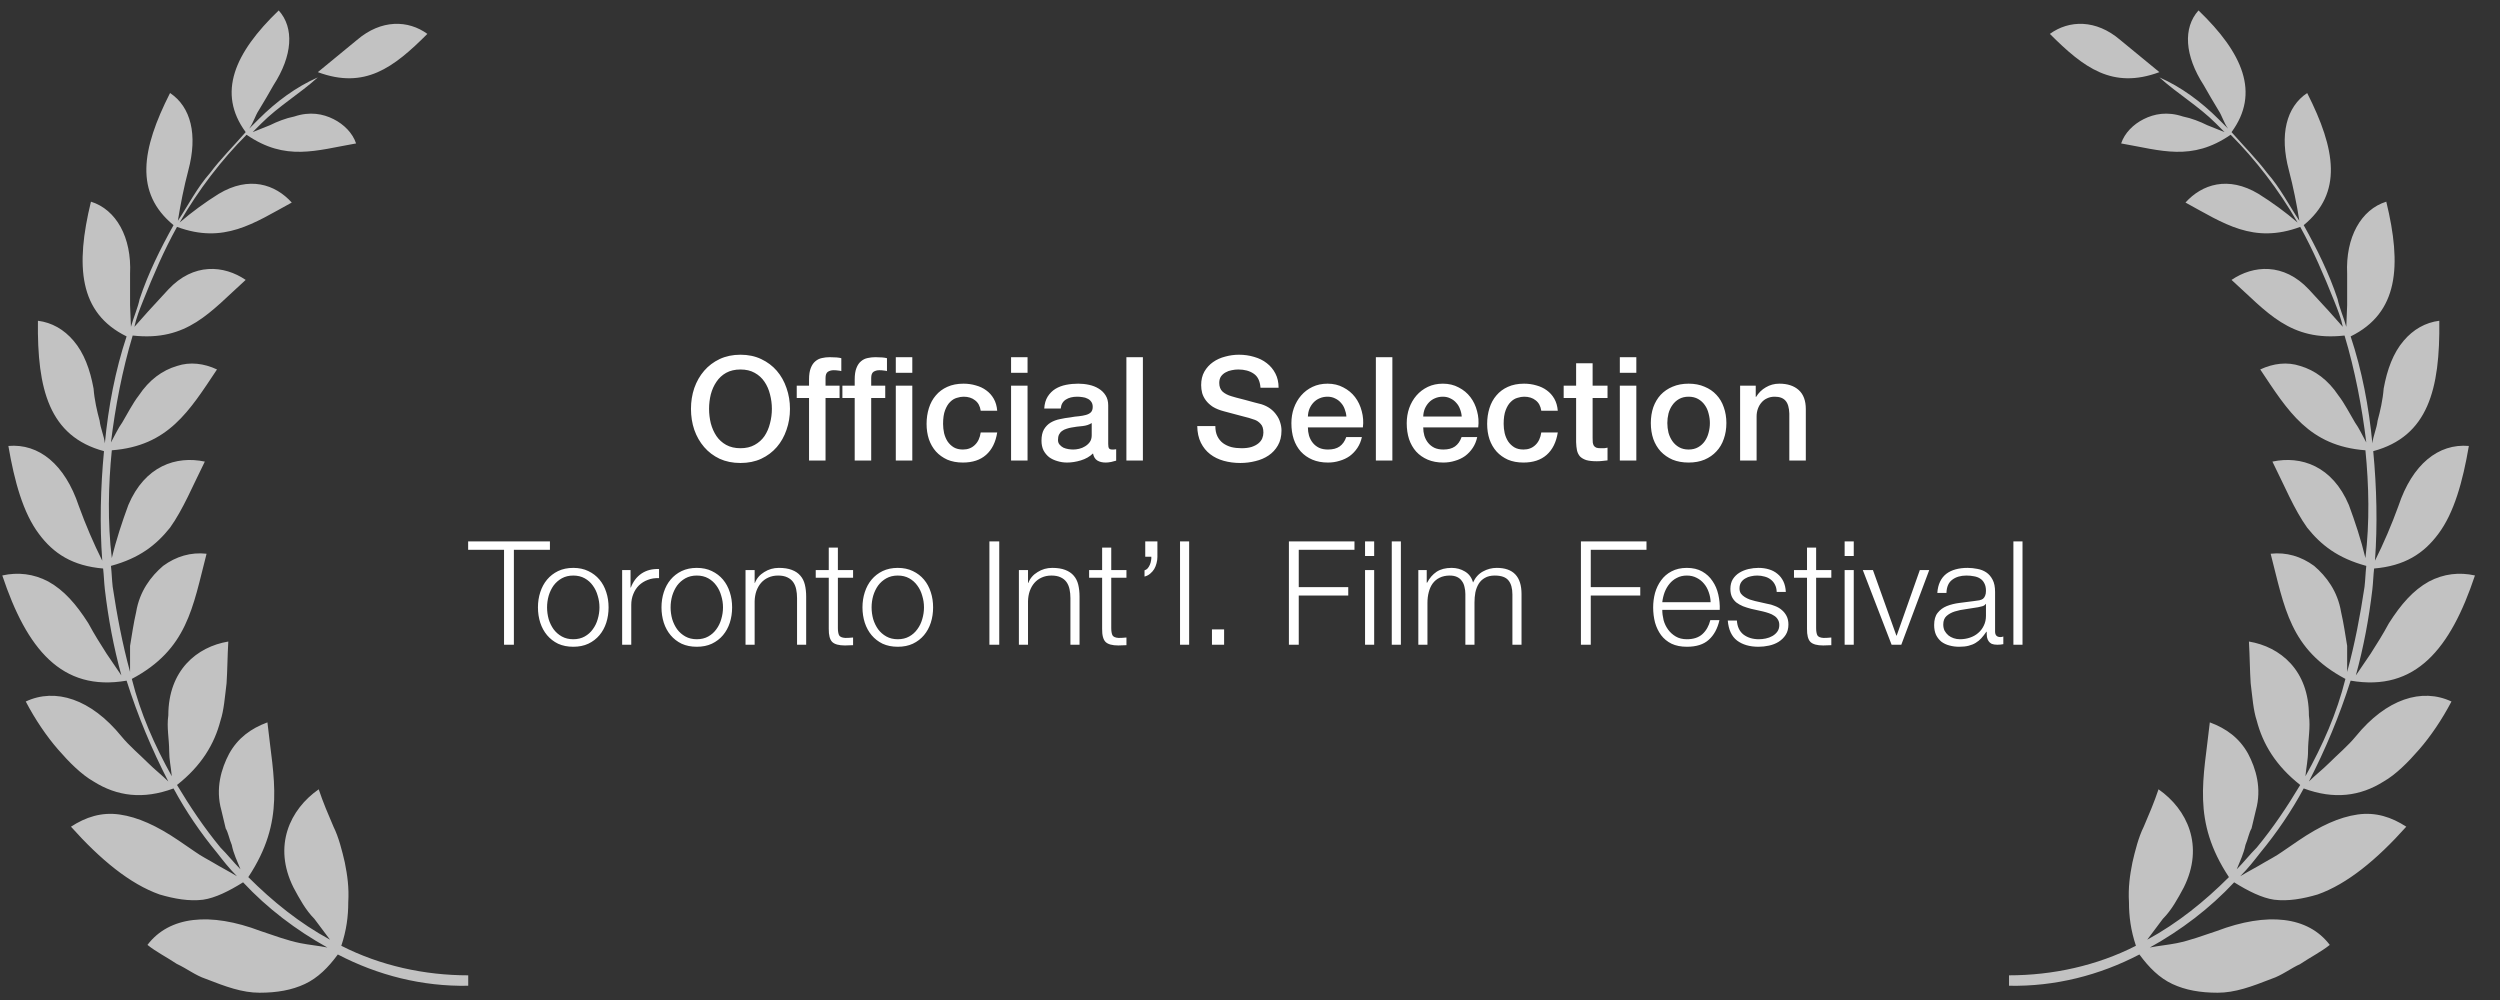
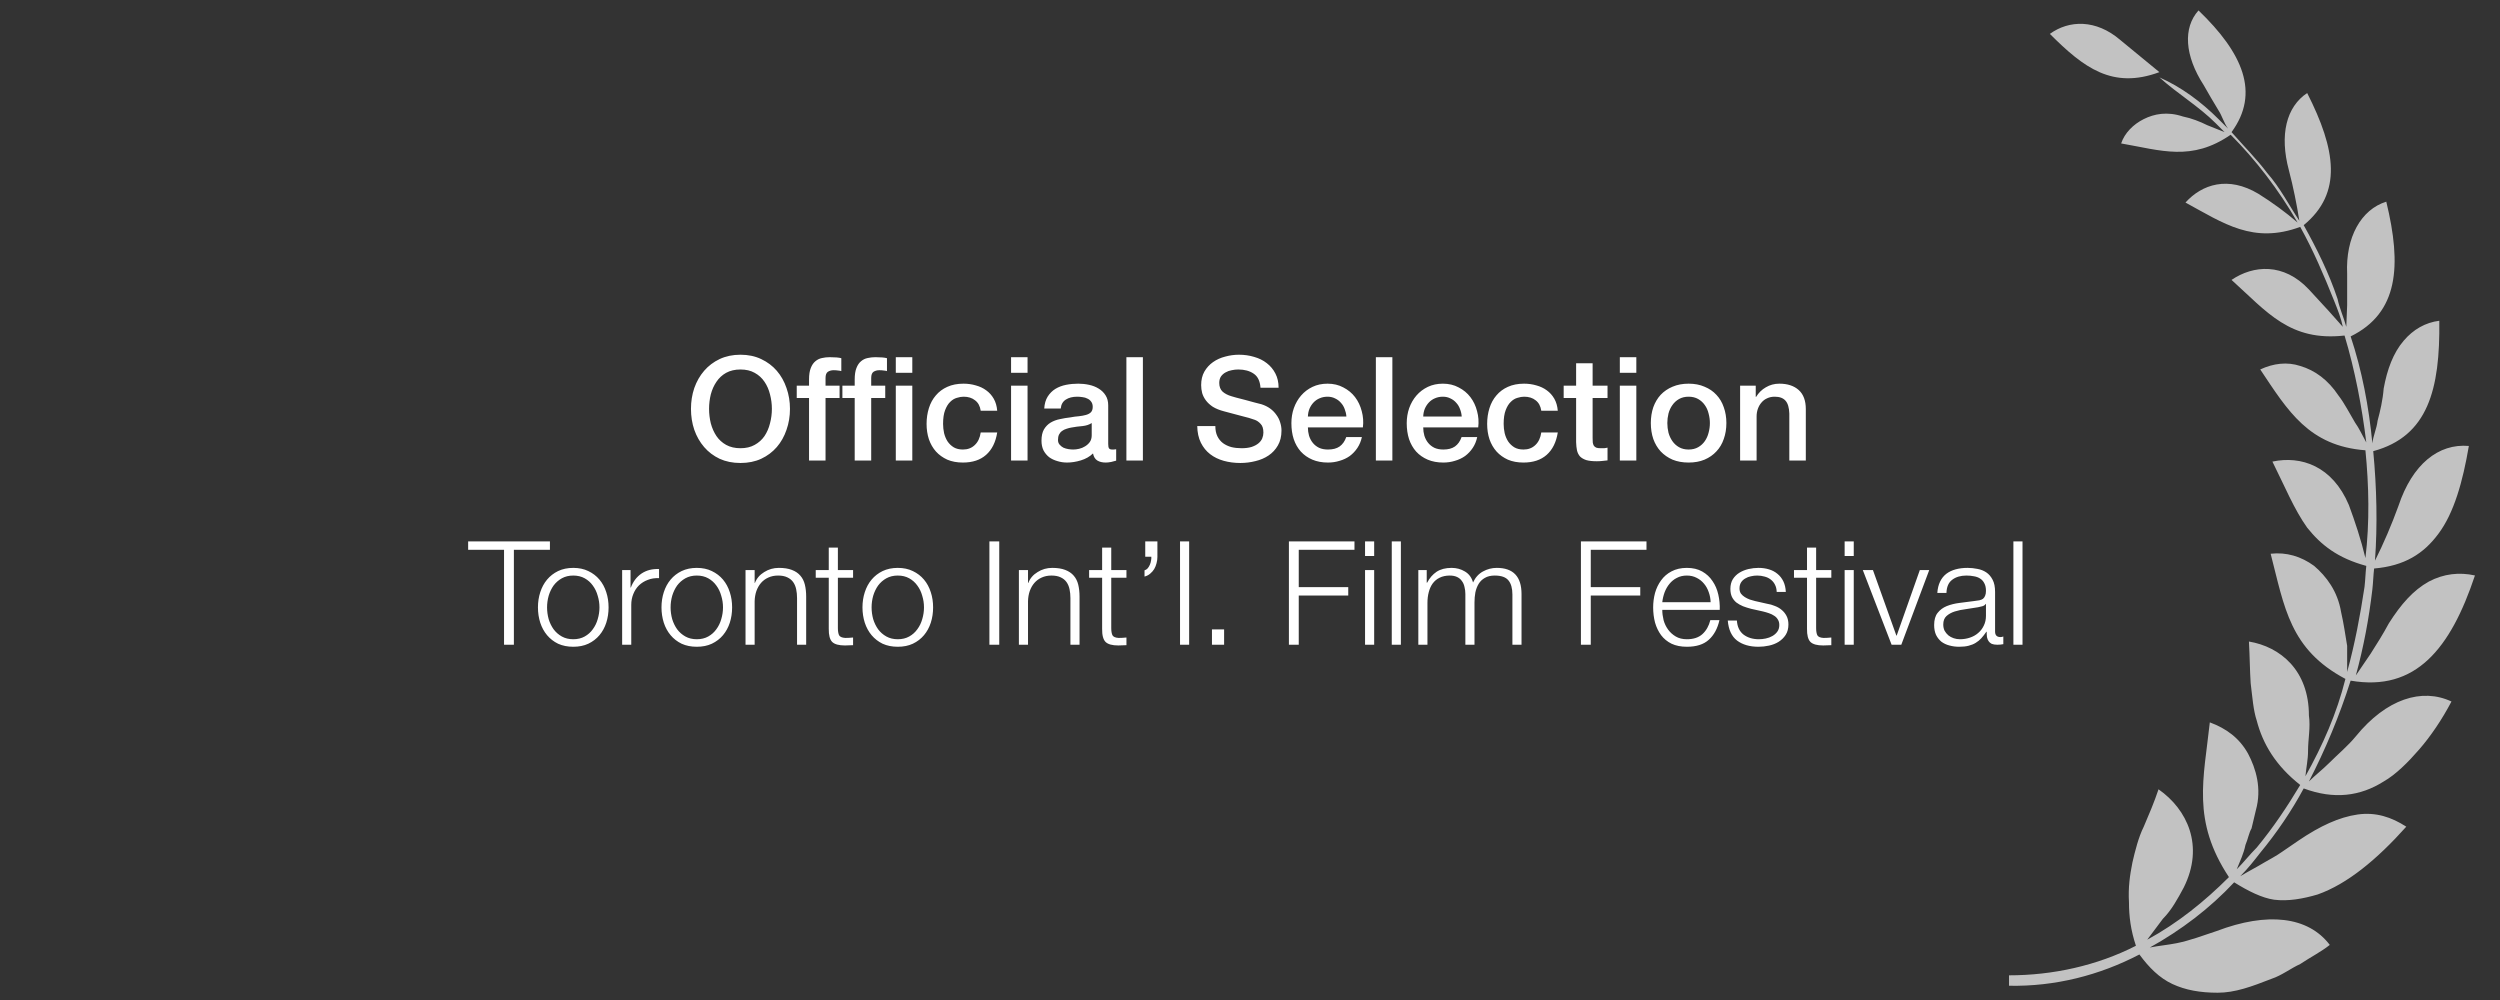
<svg xmlns="http://www.w3.org/2000/svg" width="190" height="76" viewBox="0 0 190 76" fill="none">
  <rect x="0" y="0" width="190" height="76" fill="#333333" stroke="none" />
  <g style="mix-blend-mode:difference">
    <path d="M56.276 28.081C55.858 28.081 55.495 28.165 55.187 28.334C54.886 28.503 54.64 28.73 54.45 29.016C54.259 29.295 54.116 29.614 54.021 29.973C53.933 30.332 53.889 30.699 53.889 31.073C53.889 31.447 53.933 31.814 54.021 32.173C54.116 32.532 54.259 32.855 54.45 33.141C54.64 33.42 54.886 33.643 55.187 33.812C55.495 33.981 55.858 34.065 56.276 34.065C56.694 34.065 57.053 33.981 57.354 33.812C57.662 33.643 57.911 33.42 58.102 33.141C58.292 32.855 58.432 32.532 58.52 32.173C58.615 31.814 58.663 31.447 58.663 31.073C58.663 30.699 58.615 30.332 58.52 29.973C58.432 29.614 58.292 29.295 58.102 29.016C57.911 28.73 57.662 28.503 57.354 28.334C57.053 28.165 56.694 28.081 56.276 28.081ZM56.276 26.959C56.862 26.959 57.387 27.069 57.849 27.289C58.318 27.509 58.714 27.806 59.037 28.18C59.359 28.554 59.605 28.99 59.774 29.489C59.95 29.988 60.038 30.516 60.038 31.073C60.038 31.638 59.95 32.169 59.774 32.668C59.605 33.167 59.359 33.603 59.037 33.977C58.714 34.351 58.318 34.648 57.849 34.868C57.387 35.081 56.862 35.187 56.276 35.187C55.689 35.187 55.161 35.081 54.692 34.868C54.23 34.648 53.837 34.351 53.515 33.977C53.192 33.603 52.943 33.167 52.767 32.668C52.598 32.169 52.514 31.638 52.514 31.073C52.514 30.516 52.598 29.988 52.767 29.489C52.943 28.99 53.192 28.554 53.515 28.18C53.837 27.806 54.23 27.509 54.692 27.289C55.161 27.069 55.689 26.959 56.276 26.959ZM60.552 29.313H61.487V28.84C61.487 28.481 61.531 28.191 61.619 27.971C61.707 27.744 61.825 27.571 61.971 27.454C62.118 27.329 62.283 27.249 62.466 27.212C62.657 27.168 62.855 27.146 63.06 27.146C63.464 27.146 63.757 27.172 63.94 27.223V28.202C63.859 28.18 63.772 28.165 63.676 28.158C63.588 28.143 63.482 28.136 63.357 28.136C63.188 28.136 63.042 28.176 62.917 28.257C62.8 28.338 62.741 28.495 62.741 28.73V29.313H63.808V30.248H62.741V35H61.487V30.248H60.552V29.313ZM68.081 27.146H69.335V28.334H68.081V27.146ZM64.022 29.313H64.957V28.84C64.957 28.481 65.001 28.191 65.089 27.971C65.177 27.744 65.294 27.571 65.441 27.454C65.588 27.329 65.752 27.249 65.936 27.212C66.126 27.168 66.325 27.146 66.53 27.146C66.933 27.146 67.227 27.172 67.41 27.223V28.202C67.329 28.18 67.241 28.165 67.146 28.158C67.058 28.143 66.951 28.136 66.827 28.136C66.658 28.136 66.511 28.176 66.387 28.257C66.269 28.338 66.211 28.495 66.211 28.73V29.313H67.278V30.248H66.211V35H64.957V30.248H64.022V29.313ZM68.081 29.313H69.335V35H68.081V29.313ZM74.534 31.216C74.483 30.864 74.34 30.6 74.105 30.424C73.878 30.241 73.588 30.149 73.236 30.149C73.075 30.149 72.903 30.178 72.719 30.237C72.536 30.288 72.367 30.391 72.213 30.545C72.059 30.692 71.931 30.901 71.828 31.172C71.725 31.436 71.674 31.784 71.674 32.217C71.674 32.452 71.7 32.686 71.751 32.921C71.81 33.156 71.898 33.365 72.015 33.548C72.14 33.731 72.297 33.882 72.488 33.999C72.679 34.109 72.91 34.164 73.181 34.164C73.548 34.164 73.849 34.05 74.083 33.823C74.325 33.596 74.475 33.277 74.534 32.866H75.788C75.671 33.607 75.388 34.175 74.941 34.571C74.501 34.96 73.915 35.154 73.181 35.154C72.734 35.154 72.338 35.081 71.993 34.934C71.656 34.78 71.37 34.575 71.135 34.318C70.9 34.054 70.721 33.742 70.596 33.383C70.479 33.024 70.42 32.635 70.42 32.217C70.42 31.792 70.479 31.392 70.596 31.018C70.713 30.644 70.889 30.321 71.124 30.05C71.359 29.771 71.648 29.555 71.993 29.401C72.345 29.24 72.756 29.159 73.225 29.159C73.555 29.159 73.867 29.203 74.16 29.291C74.461 29.372 74.725 29.496 74.952 29.665C75.187 29.834 75.377 30.046 75.524 30.303C75.671 30.56 75.759 30.864 75.788 31.216H74.534ZM76.841 27.146H78.094V28.334H76.841V27.146ZM76.841 29.313H78.094V35H76.841V29.313ZM84.224 33.735C84.224 33.889 84.242 33.999 84.279 34.065C84.323 34.131 84.403 34.164 84.521 34.164C84.557 34.164 84.601 34.164 84.653 34.164C84.704 34.164 84.763 34.157 84.829 34.142V35.011C84.785 35.026 84.726 35.04 84.653 35.055C84.587 35.077 84.517 35.095 84.444 35.11C84.37 35.125 84.297 35.136 84.224 35.143C84.15 35.15 84.088 35.154 84.037 35.154C83.78 35.154 83.567 35.103 83.399 35C83.23 34.897 83.12 34.718 83.069 34.461C82.819 34.703 82.511 34.879 82.145 34.989C81.785 35.099 81.437 35.154 81.1 35.154C80.843 35.154 80.597 35.117 80.363 35.044C80.128 34.978 79.919 34.879 79.736 34.747C79.56 34.608 79.417 34.435 79.307 34.23C79.204 34.017 79.153 33.772 79.153 33.493C79.153 33.141 79.215 32.855 79.34 32.635C79.472 32.415 79.64 32.243 79.846 32.118C80.058 31.993 80.293 31.905 80.55 31.854C80.814 31.795 81.078 31.751 81.342 31.722C81.569 31.678 81.785 31.649 81.991 31.634C82.196 31.612 82.376 31.579 82.53 31.535C82.691 31.491 82.816 31.425 82.904 31.337C82.999 31.242 83.047 31.102 83.047 30.919C83.047 30.758 83.006 30.626 82.926 30.523C82.852 30.42 82.757 30.343 82.64 30.292C82.53 30.233 82.405 30.197 82.266 30.182C82.126 30.16 81.994 30.149 81.87 30.149C81.518 30.149 81.228 30.222 81.001 30.369C80.773 30.516 80.645 30.743 80.616 31.051H79.362C79.384 30.684 79.472 30.38 79.626 30.138C79.78 29.896 79.974 29.702 80.209 29.555C80.451 29.408 80.722 29.306 81.023 29.247C81.323 29.188 81.631 29.159 81.947 29.159C82.225 29.159 82.5 29.188 82.772 29.247C83.043 29.306 83.285 29.401 83.498 29.533C83.718 29.665 83.894 29.837 84.026 30.05C84.158 30.255 84.224 30.508 84.224 30.809V33.735ZM82.97 32.151C82.779 32.276 82.544 32.353 82.266 32.382C81.987 32.404 81.708 32.441 81.43 32.492C81.298 32.514 81.169 32.547 81.045 32.591C80.92 32.628 80.81 32.683 80.715 32.756C80.619 32.822 80.542 32.914 80.484 33.031C80.432 33.141 80.407 33.277 80.407 33.438C80.407 33.577 80.447 33.695 80.528 33.79C80.608 33.885 80.704 33.962 80.814 34.021C80.931 34.072 81.056 34.109 81.188 34.131C81.327 34.153 81.452 34.164 81.562 34.164C81.701 34.164 81.851 34.146 82.013 34.109C82.174 34.072 82.324 34.01 82.464 33.922C82.61 33.834 82.731 33.724 82.827 33.592C82.922 33.453 82.97 33.284 82.97 33.086V32.151ZM85.606 27.146H86.86V35H85.606V27.146ZM92.366 32.382C92.366 32.683 92.417 32.939 92.52 33.152C92.623 33.365 92.766 33.541 92.949 33.68C93.132 33.812 93.341 33.911 93.576 33.977C93.818 34.036 94.078 34.065 94.357 34.065C94.658 34.065 94.914 34.032 95.127 33.966C95.34 33.893 95.512 33.801 95.644 33.691C95.776 33.581 95.871 33.456 95.93 33.317C95.989 33.17 96.018 33.024 96.018 32.877C96.018 32.576 95.948 32.356 95.809 32.217C95.677 32.07 95.53 31.968 95.369 31.909C95.09 31.806 94.764 31.711 94.39 31.623C94.023 31.528 93.569 31.407 93.026 31.26C92.689 31.172 92.406 31.058 92.179 30.919C91.959 30.772 91.783 30.611 91.651 30.435C91.519 30.259 91.424 30.072 91.365 29.874C91.314 29.676 91.288 29.474 91.288 29.269C91.288 28.873 91.369 28.532 91.53 28.246C91.699 27.953 91.919 27.711 92.19 27.52C92.461 27.329 92.769 27.19 93.114 27.102C93.459 27.007 93.807 26.959 94.159 26.959C94.57 26.959 94.955 27.014 95.314 27.124C95.681 27.227 96 27.384 96.271 27.597C96.55 27.81 96.77 28.074 96.931 28.389C97.092 28.697 97.173 29.056 97.173 29.467H95.798C95.761 28.961 95.589 28.605 95.281 28.4C94.973 28.187 94.581 28.081 94.104 28.081C93.943 28.081 93.778 28.099 93.609 28.136C93.44 28.165 93.286 28.22 93.147 28.301C93.008 28.374 92.89 28.477 92.795 28.609C92.707 28.741 92.663 28.906 92.663 29.104C92.663 29.383 92.747 29.603 92.916 29.764C93.092 29.918 93.319 30.035 93.598 30.116C93.627 30.123 93.741 30.156 93.939 30.215C94.144 30.266 94.372 30.325 94.621 30.391C94.87 30.457 95.112 30.523 95.347 30.589C95.589 30.648 95.761 30.692 95.864 30.721C96.121 30.802 96.344 30.912 96.535 31.051C96.726 31.19 96.883 31.352 97.008 31.535C97.14 31.711 97.235 31.902 97.294 32.107C97.36 32.312 97.393 32.518 97.393 32.723C97.393 33.163 97.301 33.541 97.118 33.856C96.942 34.164 96.707 34.417 96.414 34.615C96.121 34.813 95.787 34.956 95.413 35.044C95.039 35.139 94.658 35.187 94.269 35.187C93.822 35.187 93.4 35.132 93.004 35.022C92.608 34.912 92.263 34.743 91.97 34.516C91.677 34.289 91.442 33.999 91.266 33.647C91.09 33.288 90.998 32.866 90.991 32.382H92.366ZM102.326 31.656C102.311 31.458 102.267 31.267 102.194 31.084C102.128 30.901 102.032 30.743 101.908 30.611C101.79 30.472 101.644 30.362 101.468 30.281C101.299 30.193 101.108 30.149 100.896 30.149C100.676 30.149 100.474 30.189 100.291 30.27C100.115 30.343 99.961 30.45 99.829 30.589C99.704 30.721 99.601 30.879 99.521 31.062C99.447 31.245 99.407 31.443 99.4 31.656H102.326ZM99.4 32.481C99.4 32.701 99.429 32.914 99.488 33.119C99.554 33.324 99.649 33.504 99.774 33.658C99.898 33.812 100.056 33.937 100.247 34.032C100.437 34.12 100.665 34.164 100.929 34.164C101.295 34.164 101.589 34.087 101.809 33.933C102.036 33.772 102.205 33.533 102.315 33.218H103.503C103.437 33.526 103.323 33.801 103.162 34.043C103 34.285 102.806 34.49 102.579 34.659C102.351 34.82 102.095 34.941 101.809 35.022C101.53 35.11 101.237 35.154 100.929 35.154C100.481 35.154 100.085 35.081 99.741 34.934C99.396 34.787 99.103 34.582 98.861 34.318C98.626 34.054 98.446 33.739 98.322 33.372C98.204 33.005 98.146 32.602 98.146 32.162C98.146 31.759 98.208 31.377 98.333 31.018C98.465 30.651 98.648 30.332 98.883 30.061C99.125 29.782 99.414 29.562 99.752 29.401C100.089 29.24 100.47 29.159 100.896 29.159C101.343 29.159 101.743 29.254 102.095 29.445C102.454 29.628 102.751 29.874 102.986 30.182C103.22 30.49 103.389 30.846 103.492 31.249C103.602 31.645 103.631 32.056 103.58 32.481H99.4ZM104.566 27.146H105.82V35H104.566V27.146ZM111.091 31.656C111.077 31.458 111.033 31.267 110.959 31.084C110.893 30.901 110.798 30.743 110.673 30.611C110.556 30.472 110.409 30.362 110.233 30.281C110.065 30.193 109.874 30.149 109.661 30.149C109.441 30.149 109.24 30.189 109.056 30.27C108.88 30.343 108.726 30.45 108.594 30.589C108.47 30.721 108.367 30.879 108.286 31.062C108.213 31.245 108.173 31.443 108.165 31.656H111.091ZM108.165 32.481C108.165 32.701 108.195 32.914 108.253 33.119C108.319 33.324 108.415 33.504 108.539 33.658C108.664 33.812 108.822 33.937 109.012 34.032C109.203 34.12 109.43 34.164 109.694 34.164C110.061 34.164 110.354 34.087 110.574 33.933C110.802 33.772 110.97 33.533 111.08 33.218H112.268C112.202 33.526 112.089 33.801 111.927 34.043C111.766 34.285 111.572 34.49 111.344 34.659C111.117 34.82 110.86 34.941 110.574 35.022C110.296 35.11 110.002 35.154 109.694 35.154C109.247 35.154 108.851 35.081 108.506 34.934C108.162 34.787 107.868 34.582 107.626 34.318C107.392 34.054 107.212 33.739 107.087 33.372C106.97 33.005 106.911 32.602 106.911 32.162C106.911 31.759 106.974 31.377 107.098 31.018C107.23 30.651 107.414 30.332 107.648 30.061C107.89 29.782 108.18 29.562 108.517 29.401C108.855 29.24 109.236 29.159 109.661 29.159C110.109 29.159 110.508 29.254 110.86 29.445C111.22 29.628 111.517 29.874 111.751 30.182C111.986 30.49 112.155 30.846 112.257 31.249C112.367 31.645 112.397 32.056 112.345 32.481H108.165ZM117.138 31.216C117.086 30.864 116.943 30.6 116.709 30.424C116.481 30.241 116.192 30.149 115.84 30.149C115.678 30.149 115.506 30.178 115.323 30.237C115.139 30.288 114.971 30.391 114.817 30.545C114.663 30.692 114.534 30.901 114.432 31.172C114.329 31.436 114.278 31.784 114.278 32.217C114.278 32.452 114.303 32.686 114.355 32.921C114.413 33.156 114.501 33.365 114.619 33.548C114.743 33.731 114.901 33.882 115.092 33.999C115.282 34.109 115.513 34.164 115.785 34.164C116.151 34.164 116.452 34.05 116.687 33.823C116.929 33.596 117.079 33.277 117.138 32.866H118.392C118.274 33.607 117.992 34.175 117.545 34.571C117.105 34.96 116.518 35.154 115.785 35.154C115.337 35.154 114.941 35.081 114.597 34.934C114.259 34.78 113.973 34.575 113.739 34.318C113.504 34.054 113.324 33.742 113.2 33.383C113.082 33.024 113.024 32.635 113.024 32.217C113.024 31.792 113.082 31.392 113.2 31.018C113.317 30.644 113.493 30.321 113.728 30.05C113.962 29.771 114.252 29.555 114.597 29.401C114.949 29.24 115.359 29.159 115.829 29.159C116.159 29.159 116.47 29.203 116.764 29.291C117.064 29.372 117.328 29.496 117.556 29.665C117.79 29.834 117.981 30.046 118.128 30.303C118.274 30.56 118.362 30.864 118.392 31.216H117.138ZM118.839 29.313H119.785V27.608H121.039V29.313H122.172V30.248H121.039V33.284C121.039 33.416 121.043 33.53 121.05 33.625C121.065 33.72 121.09 33.801 121.127 33.867C121.171 33.933 121.233 33.984 121.314 34.021C121.395 34.05 121.505 34.065 121.644 34.065C121.732 34.065 121.82 34.065 121.908 34.065C121.996 34.058 122.084 34.043 122.172 34.021V34.989C122.033 35.004 121.897 35.018 121.765 35.033C121.633 35.048 121.497 35.055 121.358 35.055C121.028 35.055 120.76 35.026 120.555 34.967C120.357 34.901 120.199 34.809 120.082 34.692C119.972 34.567 119.895 34.413 119.851 34.23C119.814 34.047 119.792 33.838 119.785 33.603V30.248H118.839V29.313ZM123.107 27.146H124.361V28.334H123.107V27.146ZM123.107 29.313H124.361V35H123.107V29.313ZM128.334 35.154C127.88 35.154 127.473 35.081 127.113 34.934C126.761 34.78 126.461 34.571 126.211 34.307C125.969 34.043 125.782 33.728 125.65 33.361C125.526 32.994 125.463 32.591 125.463 32.151C125.463 31.718 125.526 31.319 125.65 30.952C125.782 30.585 125.969 30.27 126.211 30.006C126.461 29.742 126.761 29.537 127.113 29.39C127.473 29.236 127.88 29.159 128.334 29.159C128.789 29.159 129.192 29.236 129.544 29.39C129.904 29.537 130.204 29.742 130.446 30.006C130.696 30.27 130.883 30.585 131.007 30.952C131.139 31.319 131.205 31.718 131.205 32.151C131.205 32.591 131.139 32.994 131.007 33.361C130.883 33.728 130.696 34.043 130.446 34.307C130.204 34.571 129.904 34.78 129.544 34.934C129.192 35.081 128.789 35.154 128.334 35.154ZM128.334 34.164C128.613 34.164 128.855 34.105 129.06 33.988C129.266 33.871 129.434 33.717 129.566 33.526C129.698 33.335 129.794 33.123 129.852 32.888C129.918 32.646 129.951 32.4 129.951 32.151C129.951 31.909 129.918 31.667 129.852 31.425C129.794 31.183 129.698 30.97 129.566 30.787C129.434 30.596 129.266 30.442 129.06 30.325C128.855 30.208 128.613 30.149 128.334 30.149C128.056 30.149 127.814 30.208 127.608 30.325C127.403 30.442 127.234 30.596 127.102 30.787C126.97 30.97 126.871 31.183 126.805 31.425C126.747 31.667 126.717 31.909 126.717 32.151C126.717 32.4 126.747 32.646 126.805 32.888C126.871 33.123 126.97 33.335 127.102 33.526C127.234 33.717 127.403 33.871 127.608 33.988C127.814 34.105 128.056 34.164 128.334 34.164ZM132.248 29.313H133.436V30.149L133.458 30.171C133.649 29.856 133.898 29.61 134.206 29.434C134.514 29.251 134.855 29.159 135.229 29.159C135.852 29.159 136.344 29.32 136.703 29.643C137.062 29.966 137.242 30.45 137.242 31.095V35H135.988V31.425C135.973 30.978 135.878 30.655 135.702 30.457C135.526 30.252 135.251 30.149 134.877 30.149C134.664 30.149 134.474 30.189 134.305 30.27C134.136 30.343 133.993 30.45 133.876 30.589C133.759 30.721 133.667 30.879 133.601 31.062C133.535 31.245 133.502 31.44 133.502 31.645V35H132.248V29.313ZM35.579 41.146H41.794V41.784H39.055V49H38.307V41.784H35.579V41.146ZM43.568 43.742C43.238 43.742 42.949 43.812 42.699 43.951C42.45 44.09 42.241 44.274 42.072 44.501C41.911 44.728 41.786 44.989 41.698 45.282C41.618 45.568 41.577 45.861 41.577 46.162C41.577 46.463 41.618 46.76 41.698 47.053C41.786 47.339 41.911 47.596 42.072 47.823C42.241 48.05 42.45 48.234 42.699 48.373C42.949 48.512 43.238 48.582 43.568 48.582C43.898 48.582 44.188 48.512 44.437 48.373C44.687 48.234 44.892 48.05 45.053 47.823C45.222 47.596 45.347 47.339 45.427 47.053C45.515 46.76 45.559 46.463 45.559 46.162C45.559 45.861 45.515 45.568 45.427 45.282C45.347 44.989 45.222 44.728 45.053 44.501C44.892 44.274 44.687 44.09 44.437 43.951C44.188 43.812 43.898 43.742 43.568 43.742ZM43.568 43.159C44.001 43.159 44.382 43.24 44.712 43.401C45.05 43.562 45.332 43.779 45.559 44.05C45.787 44.321 45.959 44.64 46.076 45.007C46.194 45.366 46.252 45.751 46.252 46.162C46.252 46.573 46.194 46.961 46.076 47.328C45.959 47.687 45.787 48.003 45.559 48.274C45.332 48.545 45.05 48.762 44.712 48.923C44.382 49.077 44.001 49.154 43.568 49.154C43.136 49.154 42.751 49.077 42.413 48.923C42.083 48.762 41.805 48.545 41.577 48.274C41.35 48.003 41.178 47.687 41.06 47.328C40.943 46.961 40.884 46.573 40.884 46.162C40.884 45.751 40.943 45.366 41.06 45.007C41.178 44.64 41.35 44.321 41.577 44.05C41.805 43.779 42.083 43.562 42.413 43.401C42.751 43.24 43.136 43.159 43.568 43.159ZM47.283 43.324H47.921V44.655H47.943C48.119 44.193 48.39 43.837 48.757 43.588C49.131 43.339 49.574 43.225 50.088 43.247V43.94C49.772 43.925 49.486 43.969 49.23 44.072C48.973 44.167 48.749 44.307 48.559 44.49C48.375 44.673 48.232 44.893 48.13 45.15C48.027 45.399 47.976 45.674 47.976 45.975V49H47.283V43.324ZM52.957 43.742C52.627 43.742 52.337 43.812 52.088 43.951C51.839 44.09 51.63 44.274 51.461 44.501C51.3 44.728 51.175 44.989 51.087 45.282C51.006 45.568 50.966 45.861 50.966 46.162C50.966 46.463 51.006 46.76 51.087 47.053C51.175 47.339 51.3 47.596 51.461 47.823C51.63 48.05 51.839 48.234 52.088 48.373C52.337 48.512 52.627 48.582 52.957 48.582C53.287 48.582 53.577 48.512 53.826 48.373C54.075 48.234 54.281 48.05 54.442 47.823C54.611 47.596 54.735 47.339 54.816 47.053C54.904 46.76 54.948 46.463 54.948 46.162C54.948 45.861 54.904 45.568 54.816 45.282C54.735 44.989 54.611 44.728 54.442 44.501C54.281 44.274 54.075 44.09 53.826 43.951C53.577 43.812 53.287 43.742 52.957 43.742ZM52.957 43.159C53.39 43.159 53.771 43.24 54.101 43.401C54.438 43.562 54.721 43.779 54.948 44.05C55.175 44.321 55.348 44.64 55.465 45.007C55.582 45.366 55.641 45.751 55.641 46.162C55.641 46.573 55.582 46.961 55.465 47.328C55.348 47.687 55.175 48.003 54.948 48.274C54.721 48.545 54.438 48.762 54.101 48.923C53.771 49.077 53.39 49.154 52.957 49.154C52.524 49.154 52.139 49.077 51.802 48.923C51.472 48.762 51.193 48.545 50.966 48.274C50.739 48.003 50.566 47.687 50.449 47.328C50.332 46.961 50.273 46.573 50.273 46.162C50.273 45.751 50.332 45.366 50.449 45.007C50.566 44.64 50.739 44.321 50.966 44.05C51.193 43.779 51.472 43.562 51.802 43.401C52.139 43.24 52.524 43.159 52.957 43.159ZM56.66 43.324H57.353V44.303H57.375C57.507 43.958 57.742 43.683 58.079 43.478C58.417 43.265 58.787 43.159 59.19 43.159C59.586 43.159 59.916 43.21 60.18 43.313C60.452 43.416 60.668 43.562 60.829 43.753C60.991 43.936 61.104 44.164 61.17 44.435C61.236 44.706 61.269 45.011 61.269 45.348V49H60.576V45.458C60.576 45.216 60.554 44.992 60.51 44.787C60.466 44.574 60.389 44.391 60.279 44.237C60.169 44.083 60.019 43.962 59.828 43.874C59.645 43.786 59.414 43.742 59.135 43.742C58.857 43.742 58.607 43.793 58.387 43.896C58.175 43.991 57.991 44.127 57.837 44.303C57.691 44.472 57.573 44.677 57.485 44.919C57.405 45.154 57.361 45.41 57.353 45.689V49H56.66V43.324ZM63.679 43.324H64.834V43.907H63.679V47.735C63.679 47.962 63.709 48.142 63.767 48.274C63.833 48.399 63.991 48.468 64.24 48.483C64.438 48.483 64.636 48.472 64.834 48.45V49.033C64.732 49.033 64.629 49.037 64.526 49.044C64.424 49.051 64.321 49.055 64.218 49.055C63.756 49.055 63.434 48.967 63.25 48.791C63.067 48.608 62.979 48.274 62.986 47.79V43.907H61.996V43.324H62.986V41.619H63.679V43.324ZM68.232 43.742C67.902 43.742 67.613 43.812 67.363 43.951C67.114 44.09 66.905 44.274 66.736 44.501C66.575 44.728 66.45 44.989 66.362 45.282C66.282 45.568 66.241 45.861 66.241 46.162C66.241 46.463 66.282 46.76 66.362 47.053C66.45 47.339 66.575 47.596 66.736 47.823C66.905 48.05 67.114 48.234 67.363 48.373C67.613 48.512 67.902 48.582 68.232 48.582C68.562 48.582 68.852 48.512 69.101 48.373C69.351 48.234 69.556 48.05 69.717 47.823C69.886 47.596 70.011 47.339 70.091 47.053C70.179 46.76 70.223 46.463 70.223 46.162C70.223 45.861 70.179 45.568 70.091 45.282C70.011 44.989 69.886 44.728 69.717 44.501C69.556 44.274 69.351 44.09 69.101 43.951C68.852 43.812 68.562 43.742 68.232 43.742ZM68.232 43.159C68.665 43.159 69.046 43.24 69.376 43.401C69.714 43.562 69.996 43.779 70.223 44.05C70.451 44.321 70.623 44.64 70.74 45.007C70.858 45.366 70.916 45.751 70.916 46.162C70.916 46.573 70.858 46.961 70.74 47.328C70.623 47.687 70.451 48.003 70.223 48.274C69.996 48.545 69.714 48.762 69.376 48.923C69.046 49.077 68.665 49.154 68.232 49.154C67.8 49.154 67.415 49.077 67.077 48.923C66.747 48.762 66.469 48.545 66.241 48.274C66.014 48.003 65.842 47.687 65.724 47.328C65.607 46.961 65.548 46.573 65.548 46.162C65.548 45.751 65.607 45.366 65.724 45.007C65.842 44.64 66.014 44.321 66.241 44.05C66.469 43.779 66.747 43.562 67.077 43.401C67.415 43.24 67.8 43.159 68.232 43.159ZM75.195 41.146H75.943V49H75.195V41.146ZM77.436 43.324H78.129V44.303H78.151C78.283 43.958 78.517 43.683 78.855 43.478C79.192 43.265 79.562 43.159 79.966 43.159C80.362 43.159 80.692 43.21 80.956 43.313C81.227 43.416 81.443 43.562 81.605 43.753C81.766 43.936 81.88 44.164 81.946 44.435C82.012 44.706 82.045 45.011 82.045 45.348V49H81.352V45.458C81.352 45.216 81.33 44.992 81.286 44.787C81.242 44.574 81.165 44.391 81.055 44.237C80.945 44.083 80.794 43.962 80.604 43.874C80.42 43.786 80.189 43.742 79.911 43.742C79.632 43.742 79.383 43.793 79.163 43.896C78.95 43.991 78.767 44.127 78.613 44.303C78.466 44.472 78.349 44.677 78.261 44.919C78.18 45.154 78.136 45.41 78.129 45.689V49H77.436V43.324ZM84.455 43.324H85.61V43.907H84.455V47.735C84.455 47.962 84.484 48.142 84.543 48.274C84.609 48.399 84.766 48.468 85.016 48.483C85.214 48.483 85.412 48.472 85.61 48.45V49.033C85.507 49.033 85.404 49.037 85.302 49.044C85.199 49.051 85.097 49.055 84.994 49.055C84.532 49.055 84.209 48.967 84.026 48.791C83.843 48.608 83.754 48.274 83.762 47.79V43.907H82.772V43.324H83.762V41.619H84.455V43.324ZM87.963 41.146V42.323C87.963 42.484 87.941 42.646 87.897 42.807C87.86 42.961 87.801 43.108 87.721 43.247C87.64 43.379 87.537 43.496 87.413 43.599C87.295 43.702 87.152 43.775 86.984 43.819V43.346C87.079 43.317 87.16 43.265 87.226 43.192C87.292 43.111 87.347 43.02 87.391 42.917C87.435 42.814 87.464 42.712 87.479 42.609C87.501 42.499 87.508 42.4 87.501 42.312H87.039V41.146H87.963ZM89.682 41.146H90.375V49H89.682V41.146ZM92.109 49V47.834H93.032V49H92.109ZM97.957 41.146H102.94V41.784H98.705V44.622H102.467V45.26H98.705V49H97.957V41.146ZM103.744 41.146H104.437V42.257H103.744V41.146ZM103.744 43.324H104.437V49H103.744V43.324ZM105.774 41.146H106.467V49H105.774V41.146ZM107.793 43.324H108.431V44.281H108.464C108.648 43.929 108.886 43.654 109.179 43.456C109.48 43.258 109.861 43.159 110.323 43.159C110.697 43.159 111.035 43.251 111.335 43.434C111.643 43.617 111.849 43.896 111.951 44.27C112.12 43.896 112.369 43.617 112.699 43.434C113.029 43.251 113.381 43.159 113.755 43.159C115.009 43.159 115.636 43.823 115.636 45.15V49H114.943V45.183C114.943 44.714 114.844 44.358 114.646 44.116C114.448 43.867 114.1 43.742 113.601 43.742C113.301 43.742 113.051 43.801 112.853 43.918C112.655 44.028 112.498 44.178 112.38 44.369C112.263 44.56 112.179 44.78 112.127 45.029C112.083 45.271 112.061 45.524 112.061 45.788V49H111.368V45.15C111.368 44.959 111.346 44.78 111.302 44.611C111.266 44.435 111.2 44.285 111.104 44.16C111.016 44.028 110.895 43.925 110.741 43.852C110.587 43.779 110.4 43.742 110.18 43.742C109.887 43.742 109.63 43.797 109.41 43.907C109.198 44.01 109.022 44.156 108.882 44.347C108.75 44.53 108.651 44.75 108.585 45.007C108.519 45.256 108.486 45.531 108.486 45.832V49H107.793V43.324ZM120.15 41.146H125.133V41.784H120.898V44.622H124.66V45.26H120.898V49H120.15V41.146ZM130.007 45.766C130 45.502 129.952 45.249 129.864 45.007C129.783 44.765 129.666 44.552 129.512 44.369C129.358 44.178 129.171 44.028 128.951 43.918C128.731 43.801 128.482 43.742 128.203 43.742C127.917 43.742 127.664 43.801 127.444 43.918C127.224 44.028 127.037 44.178 126.883 44.369C126.729 44.552 126.604 44.769 126.509 45.018C126.421 45.26 126.362 45.509 126.333 45.766H130.007ZM126.333 46.349C126.333 46.598 126.366 46.859 126.432 47.13C126.505 47.394 126.619 47.632 126.773 47.845C126.927 48.058 127.121 48.234 127.356 48.373C127.591 48.512 127.873 48.582 128.203 48.582C128.709 48.582 129.105 48.45 129.391 48.186C129.677 47.922 129.875 47.57 129.985 47.13H130.678C130.531 47.775 130.26 48.274 129.864 48.626C129.475 48.978 128.922 49.154 128.203 49.154C127.756 49.154 127.367 49.077 127.037 48.923C126.714 48.762 126.45 48.545 126.245 48.274C126.04 47.995 125.886 47.676 125.783 47.317C125.688 46.95 125.64 46.565 125.64 46.162C125.64 45.788 125.688 45.421 125.783 45.062C125.886 44.703 126.04 44.384 126.245 44.105C126.45 43.819 126.714 43.592 127.037 43.423C127.367 43.247 127.756 43.159 128.203 43.159C128.658 43.159 129.046 43.251 129.369 43.434C129.692 43.617 129.952 43.859 130.15 44.16C130.355 44.453 130.502 44.794 130.59 45.183C130.678 45.564 130.715 45.953 130.7 46.349H126.333ZM135.029 44.985C135.022 44.772 134.978 44.589 134.897 44.435C134.817 44.274 134.707 44.142 134.567 44.039C134.435 43.936 134.281 43.863 134.105 43.819C133.929 43.768 133.742 43.742 133.544 43.742C133.39 43.742 133.233 43.76 133.071 43.797C132.917 43.826 132.774 43.881 132.642 43.962C132.51 44.035 132.404 44.134 132.323 44.259C132.243 44.384 132.202 44.538 132.202 44.721C132.202 44.875 132.239 45.007 132.312 45.117C132.393 45.22 132.492 45.308 132.609 45.381C132.727 45.454 132.855 45.517 132.994 45.568C133.134 45.612 133.262 45.649 133.379 45.678L134.303 45.887C134.501 45.916 134.696 45.971 134.886 46.052C135.084 46.125 135.257 46.224 135.403 46.349C135.557 46.474 135.682 46.628 135.777 46.811C135.873 46.994 135.92 47.211 135.92 47.46C135.92 47.768 135.851 48.032 135.711 48.252C135.572 48.465 135.392 48.641 135.172 48.78C134.96 48.912 134.718 49.007 134.446 49.066C134.175 49.125 133.907 49.154 133.643 49.154C132.976 49.154 132.433 48.996 132.015 48.681C131.605 48.366 131.37 47.86 131.311 47.163H132.004C132.034 47.632 132.202 47.988 132.51 48.23C132.826 48.465 133.214 48.582 133.676 48.582C133.845 48.582 134.017 48.564 134.193 48.527C134.377 48.49 134.545 48.428 134.699 48.34C134.853 48.252 134.978 48.142 135.073 48.01C135.176 47.871 135.227 47.702 135.227 47.504C135.227 47.335 135.191 47.196 135.117 47.086C135.051 46.969 134.96 46.873 134.842 46.8C134.725 46.719 134.589 46.653 134.435 46.602C134.289 46.551 134.138 46.507 133.984 46.47L133.093 46.272C132.866 46.213 132.657 46.147 132.466 46.074C132.276 45.993 132.107 45.898 131.96 45.788C131.821 45.671 131.711 45.531 131.63 45.37C131.55 45.201 131.509 44.996 131.509 44.754C131.509 44.468 131.572 44.222 131.696 44.017C131.828 43.812 131.997 43.647 132.202 43.522C132.408 43.397 132.635 43.306 132.884 43.247C133.141 43.188 133.394 43.159 133.643 43.159C133.929 43.159 134.193 43.196 134.435 43.269C134.685 43.342 134.901 43.456 135.084 43.61C135.275 43.764 135.425 43.955 135.535 44.182C135.645 44.409 135.708 44.677 135.722 44.985H135.029ZM138.026 43.324H139.181V43.907H138.026V47.735C138.026 47.962 138.055 48.142 138.114 48.274C138.18 48.399 138.338 48.468 138.587 48.483C138.785 48.483 138.983 48.472 139.181 48.45V49.033C139.078 49.033 138.976 49.037 138.873 49.044C138.77 49.051 138.668 49.055 138.565 49.055C138.103 49.055 137.78 48.967 137.597 48.791C137.414 48.608 137.326 48.274 137.333 47.79V43.907H136.343V43.324H137.333V41.619H138.026V43.324ZM140.192 41.146H140.885V42.257H140.192V41.146ZM140.192 43.324H140.885V49H140.192V43.324ZM141.573 43.324H142.343L144.125 48.307H144.147L145.907 43.324H146.622L144.499 49H143.762L141.573 43.324ZM147.237 45.062C147.259 44.732 147.329 44.446 147.446 44.204C147.563 43.962 147.721 43.764 147.919 43.61C148.124 43.456 148.363 43.342 148.634 43.269C148.905 43.196 149.206 43.159 149.536 43.159C149.785 43.159 150.035 43.185 150.284 43.236C150.533 43.28 150.757 43.368 150.955 43.5C151.153 43.632 151.314 43.819 151.439 44.061C151.564 44.296 151.626 44.604 151.626 44.985V47.999C151.626 48.278 151.762 48.417 152.033 48.417C152.114 48.417 152.187 48.402 152.253 48.373V48.956C152.172 48.971 152.099 48.982 152.033 48.989C151.974 48.996 151.897 49 151.802 49C151.626 49 151.483 48.978 151.373 48.934C151.27 48.883 151.19 48.813 151.131 48.725C151.072 48.637 151.032 48.534 151.01 48.417C150.995 48.292 150.988 48.157 150.988 48.01H150.966C150.841 48.193 150.713 48.358 150.581 48.505C150.456 48.644 150.313 48.762 150.152 48.857C149.998 48.952 149.818 49.026 149.613 49.077C149.415 49.128 149.177 49.154 148.898 49.154C148.634 49.154 148.385 49.121 148.15 49.055C147.923 48.996 147.721 48.901 147.545 48.769C147.376 48.63 147.241 48.457 147.138 48.252C147.043 48.039 146.995 47.79 146.995 47.504C146.995 47.108 147.083 46.8 147.259 46.58C147.435 46.353 147.666 46.18 147.952 46.063C148.245 45.946 148.572 45.865 148.931 45.821C149.298 45.77 149.668 45.722 150.042 45.678C150.189 45.663 150.317 45.645 150.427 45.623C150.537 45.601 150.629 45.564 150.702 45.513C150.775 45.454 150.83 45.377 150.867 45.282C150.911 45.187 150.933 45.062 150.933 44.908C150.933 44.673 150.893 44.483 150.812 44.336C150.739 44.182 150.632 44.061 150.493 43.973C150.361 43.885 150.203 43.826 150.02 43.797C149.844 43.76 149.653 43.742 149.448 43.742C149.008 43.742 148.649 43.848 148.37 44.061C148.091 44.266 147.945 44.6 147.93 45.062H147.237ZM150.933 45.898H150.911C150.867 45.979 150.783 46.037 150.658 46.074C150.533 46.111 150.423 46.136 150.328 46.151C150.035 46.202 149.73 46.25 149.415 46.294C149.107 46.331 148.825 46.389 148.568 46.47C148.311 46.551 148.099 46.668 147.93 46.822C147.769 46.969 147.688 47.181 147.688 47.46C147.688 47.636 147.721 47.794 147.787 47.933C147.86 48.065 147.956 48.182 148.073 48.285C148.19 48.38 148.326 48.454 148.48 48.505C148.634 48.556 148.792 48.582 148.953 48.582C149.217 48.582 149.47 48.542 149.712 48.461C149.954 48.38 150.163 48.263 150.339 48.109C150.522 47.955 150.665 47.768 150.768 47.548C150.878 47.328 150.933 47.079 150.933 46.8V45.898ZM153.018 41.146H153.711V49H153.018V41.146Z" fill="white" />
    <path opacity="0.7" d="M181.357 15.327C182.546 20.216 182.282 23.783 178.648 25.567C179.507 28.144 180.036 30.919 180.3 33.693C180.366 33.099 180.63 32.57 180.696 31.976C180.895 31.249 181.093 30.39 181.159 29.531C181.423 28.078 181.886 26.823 182.678 25.898C183.405 25.039 184.33 24.51 185.387 24.378C185.453 29.597 184.528 33.165 180.366 34.288C180.63 37.063 180.696 39.903 180.498 42.612C181.159 41.291 181.754 39.903 182.282 38.45C183.339 35.279 185.321 33.693 187.633 33.892C187.171 36.6 186.51 38.978 185.321 40.564C184.198 42.084 182.744 43.008 180.432 43.207C180.366 43.801 180.366 44.198 180.3 44.792C180.036 47.038 179.639 49.153 179.045 51.333L180.168 49.681C180.63 48.954 181.093 48.228 181.555 47.369C182.48 45.915 183.405 44.858 184.594 44.198C185.717 43.603 186.907 43.471 188.096 43.735C186.246 49.285 183.603 52.588 178.648 51.729C177.79 54.438 176.733 56.948 175.477 59.393C175.94 58.93 176.534 58.468 176.997 58.005C177.657 57.345 178.45 56.684 179.045 55.957C181.357 53.117 184.066 52.258 186.312 53.315C185.585 54.702 184.726 55.957 183.868 56.948C183.009 57.939 182.084 58.864 181.159 59.393C179.375 60.516 177.393 60.78 175.081 59.921C174.156 61.639 173.033 63.291 171.778 64.81C171.315 65.405 170.853 65.999 170.258 66.594C170.919 66.198 171.447 65.933 172.108 65.537C172.438 65.339 172.967 65.074 173.429 64.744L174.684 63.885C176.336 62.762 177.79 62.101 179.177 61.903C180.564 61.705 181.754 62.101 182.877 62.828C180.63 65.339 178.384 67.188 176.138 67.981C175.015 68.312 173.892 68.51 172.835 68.378C171.91 68.246 170.853 67.717 169.796 67.056C167.946 69.038 165.766 70.69 163.387 72.011C164.048 71.879 164.775 71.813 165.435 71.681C166.426 71.483 167.483 71.086 168.474 70.756C172.306 69.302 175.411 69.633 177.063 71.813C176.402 72.341 175.609 72.738 174.817 73.266C174.09 73.597 173.429 74.125 172.636 74.39C171.117 74.984 169.862 75.447 168.54 75.447C167.219 75.447 166.096 75.248 165.105 74.786C164.114 74.323 163.321 73.531 162.595 72.54C159.556 74.125 156.186 74.984 152.685 74.918L152.685 74.125C155.988 74.125 159.357 73.399 162.33 71.879C161.934 70.69 161.802 69.633 161.802 68.576C161.736 67.453 161.868 66.528 162.066 65.537C162.264 64.678 162.528 63.621 162.925 62.828C163.321 61.903 163.718 60.978 164.048 59.987C166.228 61.507 167.549 64.282 165.964 67.453C165.501 68.312 165.039 69.17 164.378 69.831C163.982 70.36 163.586 70.888 163.189 71.417C165.501 70.161 167.549 68.51 169.399 66.66C166.558 62.366 167.483 59.194 167.946 54.9C169.201 55.363 170.192 56.089 170.853 57.279C171.447 58.402 171.91 59.921 171.447 61.573L171.117 62.96C170.919 63.291 170.853 63.753 170.655 64.216C170.522 64.876 170.258 65.405 169.994 66.065C170.522 65.537 170.985 64.942 171.513 64.414C172.769 62.894 173.826 61.309 174.817 59.657C172.967 58.203 171.976 56.552 171.513 54.768C171.249 53.975 171.183 52.984 171.051 51.927C170.985 50.936 170.985 49.879 170.919 48.756C173.297 49.153 175.477 50.936 175.477 54.372C175.609 55.297 175.411 56.156 175.411 57.08C175.411 57.741 175.279 58.27 175.213 58.996C176.534 56.618 177.591 54.24 178.252 51.597C174.024 49.351 173.627 46.18 172.57 42.084C173.76 41.951 174.883 42.282 175.874 43.008C176.799 43.801 177.657 44.924 177.922 46.51C178.12 47.369 178.252 48.294 178.384 49.087V51.069C178.979 48.888 179.375 46.774 179.705 44.594C179.772 43.999 179.772 43.603 179.838 43.008C177.657 42.414 176.402 41.423 175.345 40.102C174.354 38.714 173.627 36.931 172.703 35.081C174.883 34.618 177.261 35.411 178.516 38.384C178.979 39.639 179.441 41.026 179.772 42.414C180.102 39.705 180.036 36.864 179.772 34.222C175.477 33.892 173.892 31.249 171.778 28.078C172.769 27.615 173.826 27.483 174.817 27.813C175.94 28.144 176.931 28.87 177.724 30.06C178.186 30.654 178.582 31.447 178.979 32.108C179.309 32.57 179.507 33.033 179.838 33.627C179.507 30.919 178.979 28.144 178.186 25.501C174.024 25.964 172.306 23.717 169.597 21.273C171.249 20.15 173.561 19.952 175.477 22L176.997 23.651L178.054 24.84C177.922 24.18 177.657 23.519 177.393 22.858C176.6 20.877 175.808 19.027 174.817 17.243C171.249 18.564 169.003 16.979 166.096 15.393C167.351 14.006 169.333 13.345 171.645 14.732C172.703 15.393 173.694 16.12 174.618 16.913C173.892 15.657 173.099 14.468 172.24 13.345C171.381 12.222 170.456 11.165 169.531 10.24C166.558 12.288 164.246 11.429 161.207 10.901C161.471 10.108 162.132 9.447 162.925 9.051C163.718 8.654 164.709 8.456 165.898 8.853C166.558 8.985 167.219 9.249 167.748 9.513C168.21 9.711 168.606 9.844 169.069 10.042C168.871 9.844 168.606 9.579 168.408 9.381C167.087 8.06 165.501 7.135 164.114 5.88C165.766 6.606 167.285 7.73 168.606 9.051C168.871 9.315 169.069 9.513 169.333 9.778C169.003 9.315 168.871 8.787 168.606 8.39C168.21 7.73 167.814 7.069 167.483 6.474C166.03 4.228 165.898 2.114 167.087 0.793C170.456 4.03 171.778 7.069 169.597 10.042C170.522 11.099 171.513 12.09 172.306 13.147C173.297 14.27 173.958 15.591 174.751 16.78C174.552 15.525 174.288 14.204 173.958 12.949C173.231 10.24 173.76 8.126 175.345 7.069C177.525 11.363 178.054 14.666 175.081 17.111C176.072 18.895 176.997 20.744 177.657 22.726C177.79 23.387 178.12 24.114 178.318 24.84L178.384 23.189L178.384 20.811C178.252 18.036 179.441 15.922 181.357 15.327ZM164.114 5.483L161.141 3.039C159.291 1.453 157.243 1.519 155.79 2.576C158.366 5.153 160.546 6.805 164.114 5.483Z" fill="white" />
-     <path opacity="0.7" d="M6.912 15.327C5.723 20.216 5.987 23.783 9.621 25.567C8.762 28.144 8.234 30.919 7.969 33.693C7.903 33.099 7.639 32.57 7.573 31.976C7.375 31.249 7.177 30.39 7.111 29.531C6.846 28.078 6.384 26.823 5.591 25.898C4.864 25.039 3.939 24.51 2.882 24.378C2.816 29.597 3.741 33.165 7.903 34.288C7.639 37.063 7.573 39.903 7.771 42.612C7.111 41.291 6.516 39.903 5.988 38.45C4.93 35.279 2.948 33.693 0.636 33.892C1.099 36.6 1.759 38.978 2.949 40.564C4.072 42.084 5.525 43.008 7.837 43.207C7.903 43.801 7.903 44.198 7.969 44.792C8.234 47.038 8.63 49.153 9.225 51.333L8.102 49.681C7.639 48.954 7.177 48.228 6.714 47.369C5.789 45.915 4.864 44.858 3.675 44.198C2.552 43.603 1.363 43.471 0.174 43.735C2.024 49.285 4.666 52.588 9.621 51.729C10.48 54.438 11.537 56.948 12.792 59.393C12.33 58.93 11.735 58.468 11.273 58.005C10.612 57.345 9.819 56.684 9.225 55.957C6.912 53.117 4.204 52.258 1.958 53.315C2.684 54.702 3.543 55.957 4.402 56.948C5.261 57.939 6.186 58.864 7.111 59.393C8.894 60.516 10.876 60.78 13.189 59.921C14.114 61.639 15.237 63.291 16.492 64.81C16.954 65.405 17.417 65.999 18.011 66.594C17.351 66.198 16.822 65.933 16.162 65.537C15.831 65.339 15.303 65.074 14.84 64.744L13.585 63.885C11.933 62.762 10.48 62.101 9.093 61.903C7.705 61.705 6.516 62.101 5.393 62.828C7.639 65.339 9.885 67.188 12.132 67.981C13.255 68.312 14.378 68.51 15.435 68.378C16.36 68.246 17.417 67.717 18.474 67.056C20.324 69.038 22.504 70.69 24.882 72.011C24.222 71.879 23.495 71.813 22.834 71.681C21.843 71.483 20.786 71.086 19.795 70.756C15.963 69.302 12.858 69.633 11.207 71.813C11.867 72.342 12.66 72.738 13.453 73.266C14.18 73.597 14.84 74.125 15.633 74.39C17.153 74.984 18.408 75.447 19.729 75.447C21.05 75.447 22.174 75.248 23.165 74.786C24.155 74.323 24.948 73.531 25.675 72.54C28.714 74.125 32.083 74.984 35.585 74.918L35.585 74.125C32.282 74.125 28.912 73.399 25.939 71.879C26.336 70.69 26.468 69.633 26.468 68.576C26.534 67.453 26.402 66.528 26.203 65.537C26.005 64.678 25.741 63.621 25.345 62.828C24.948 61.903 24.552 60.978 24.222 59.987C22.041 61.507 20.72 64.282 22.306 67.453C22.768 68.312 23.231 69.17 23.891 69.831C24.288 70.36 24.684 70.888 25.08 71.417C22.768 70.161 20.72 68.51 18.87 66.66C21.711 62.366 20.786 59.194 20.324 54.9C19.069 55.363 18.078 56.09 17.417 57.279C16.822 58.402 16.36 59.921 16.822 61.573L17.153 62.96C17.351 63.291 17.417 63.753 17.615 64.216C17.747 64.876 18.011 65.405 18.276 66.065C17.747 65.537 17.285 64.942 16.756 64.414C15.501 62.894 14.444 61.309 13.453 59.657C15.303 58.203 16.294 56.552 16.756 54.768C17.02 53.975 17.087 52.984 17.219 51.927C17.285 50.936 17.285 49.879 17.351 48.756C14.972 49.153 12.792 50.936 12.792 54.372C12.66 55.297 12.858 56.156 12.858 57.08C12.858 57.741 12.99 58.27 13.056 58.996C11.735 56.618 10.678 54.24 10.018 51.597C14.246 49.351 14.642 46.18 15.699 42.084C14.51 41.951 13.387 42.282 12.396 43.008C11.471 43.801 10.612 44.924 10.348 46.51C10.15 47.369 10.018 48.294 9.885 49.087L9.885 51.069C9.291 48.888 8.894 46.774 8.564 44.594C8.498 43.999 8.498 43.603 8.432 43.008C10.612 42.414 11.867 41.423 12.924 40.102C13.915 38.714 14.642 36.931 15.567 35.081C13.387 34.618 11.008 35.411 9.753 38.384C9.291 39.639 8.828 41.026 8.498 42.414C8.168 39.705 8.234 36.864 8.498 34.222C12.792 33.892 14.378 31.249 16.492 28.078C15.501 27.615 14.444 27.483 13.453 27.813C12.33 28.144 11.339 28.87 10.546 30.06C10.084 30.654 9.687 31.447 9.291 32.108C8.96 32.57 8.762 33.033 8.432 33.627C8.762 30.919 9.291 28.144 10.084 25.501C14.246 25.964 15.963 23.717 18.672 21.273C17.02 20.15 14.708 19.952 12.792 22L11.273 23.651L10.216 24.84C10.348 24.18 10.612 23.519 10.876 22.858C11.669 20.877 12.462 19.027 13.453 17.243C17.02 18.564 19.267 16.979 22.174 15.393C20.918 14.006 18.936 13.345 16.624 14.732C15.567 15.393 14.576 16.12 13.651 16.913C14.378 15.657 15.171 14.468 16.029 13.345C16.888 12.222 17.813 11.165 18.738 10.24C21.711 12.288 24.023 11.429 27.062 10.901C26.798 10.108 26.137 9.447 25.345 9.051C24.552 8.654 23.561 8.456 22.372 8.853C21.711 8.985 21.05 9.249 20.522 9.513C20.059 9.712 19.663 9.844 19.201 10.042C19.399 9.844 19.663 9.579 19.861 9.381C21.183 8.06 22.768 7.135 24.155 5.88C22.504 6.606 20.984 7.73 19.663 9.051C19.399 9.315 19.201 9.513 18.936 9.778C19.267 9.315 19.399 8.787 19.663 8.39C20.059 7.73 20.456 7.069 20.786 6.474C22.24 4.228 22.372 2.114 21.183 0.793C17.813 4.03 16.492 7.069 18.672 10.042C17.747 11.099 16.756 12.09 15.963 13.147C14.972 14.27 14.312 15.591 13.519 16.78C13.717 15.525 13.981 14.204 14.312 12.949C15.039 10.24 14.51 8.126 12.924 7.069C10.744 11.363 10.216 14.666 13.189 17.111C12.198 18.895 11.273 20.744 10.612 22.726C10.48 23.387 10.15 24.114 9.951 24.84L9.885 23.189L9.885 20.811C10.018 18.036 8.828 15.922 6.912 15.327ZM24.155 5.483L27.128 3.039C28.978 1.453 31.026 1.519 32.48 2.576C29.903 5.153 27.723 6.805 24.155 5.483Z" fill="white" />
  </g>
</svg>